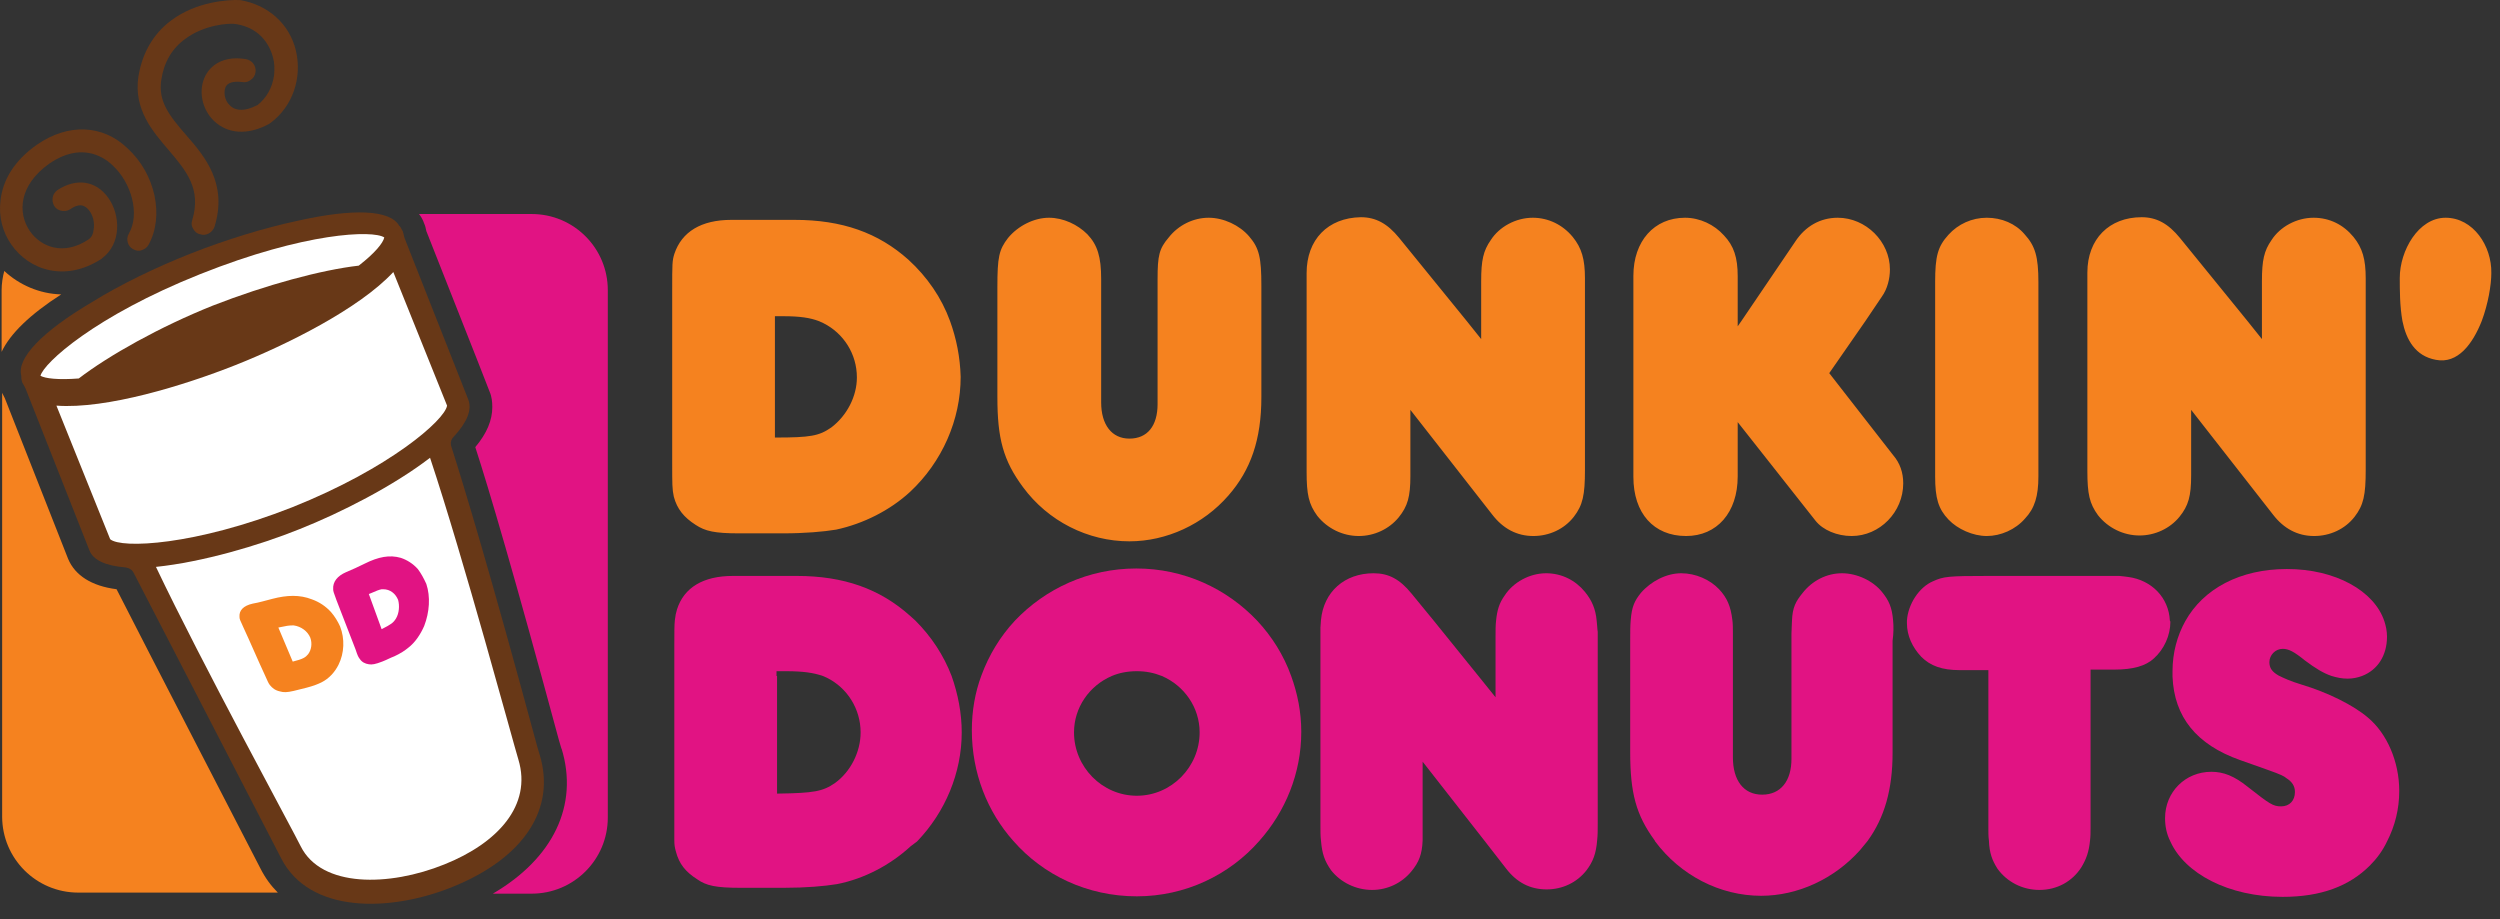
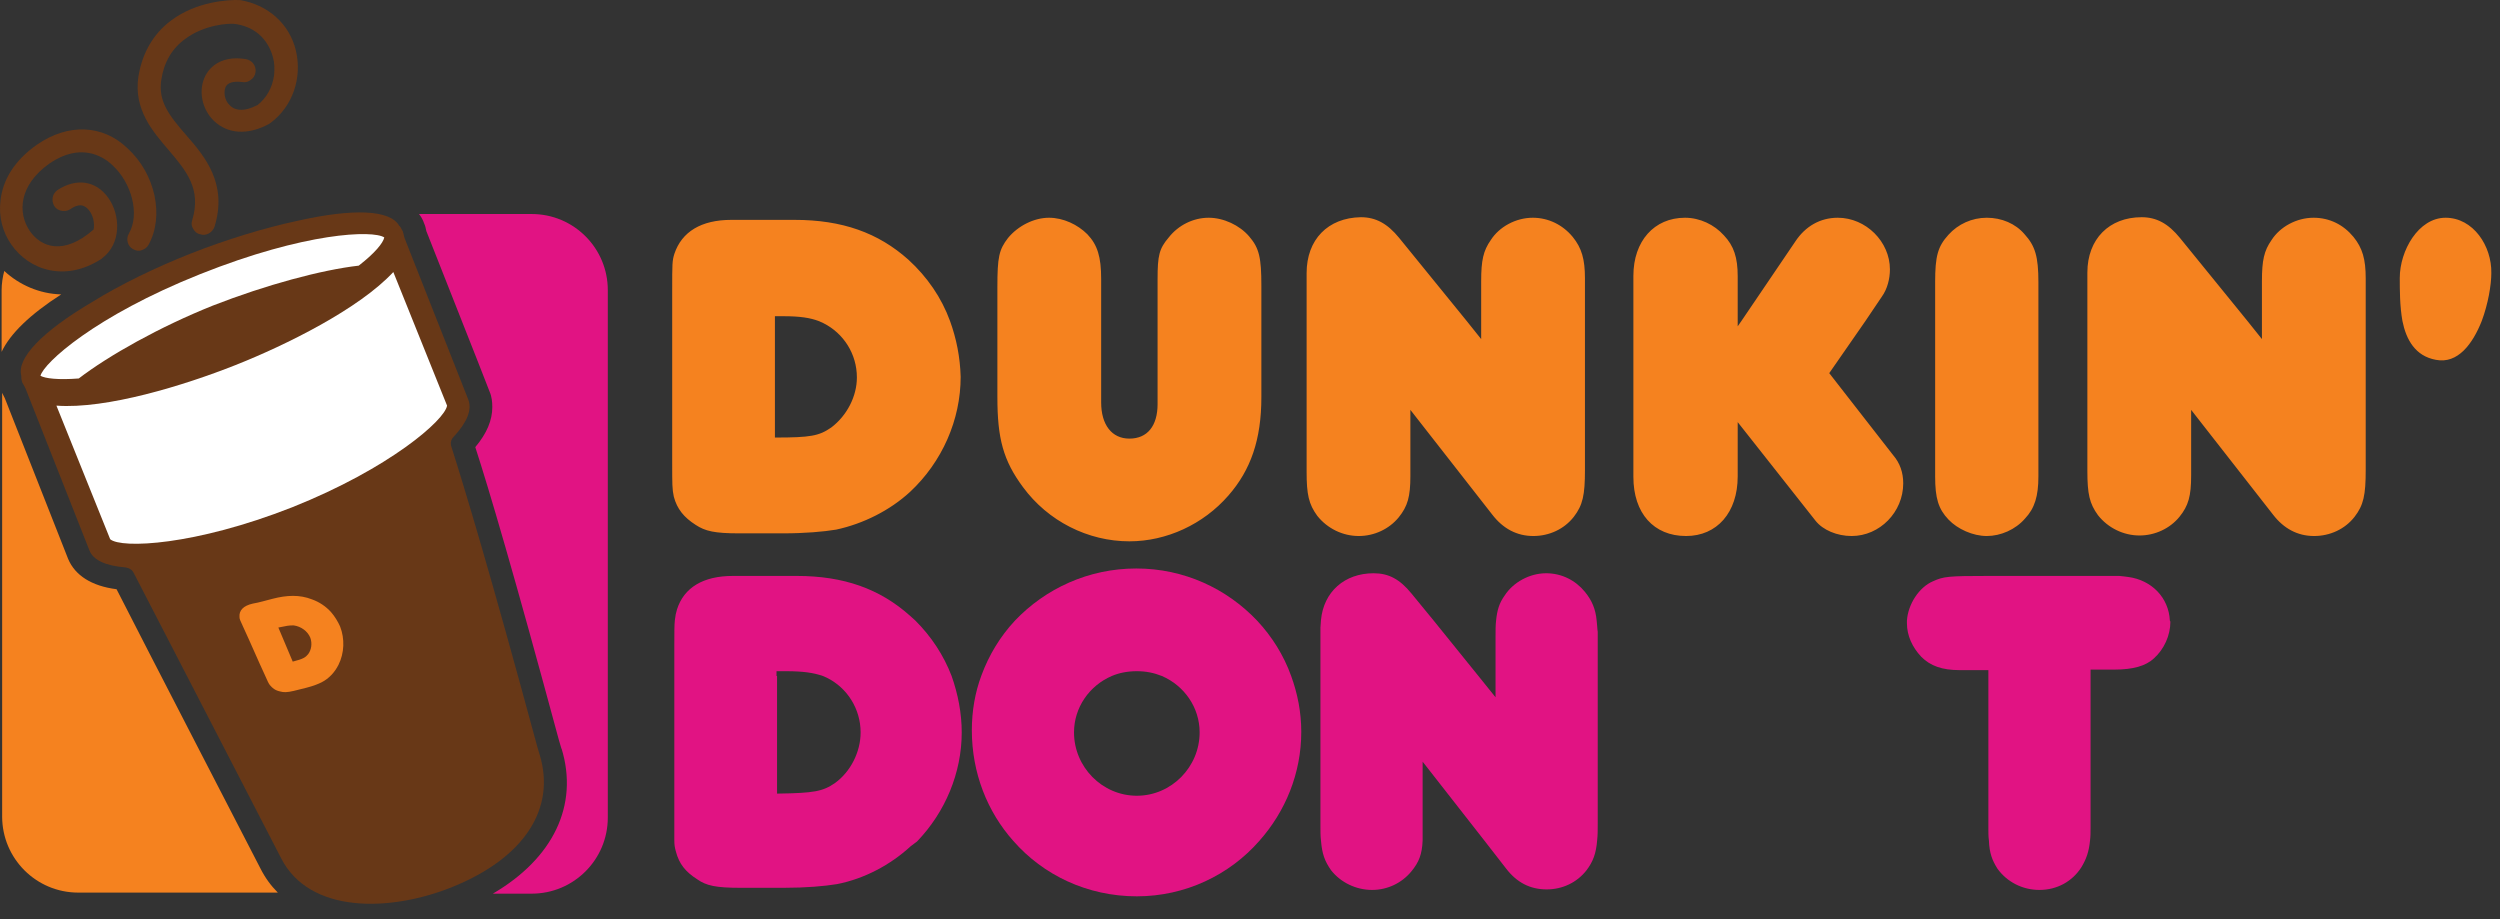
<svg xmlns="http://www.w3.org/2000/svg" width="155" height="57" viewBox="0 0 155 57" fill="none">
  <rect x="0" y="0" width="155" height="57" fill="#333333" stroke="none" />
  <path fill-rule="evenodd" clip-rule="evenodd" d="M74.938 13.5C73.981 13.5 73.057 13.962 72.463 14.721C71.869 15.414 71.77 15.843 71.77 17.295V25.049C71.77 26.402 71.143 27.194 70.021 27.194C68.932 27.194 68.272 26.336 68.272 24.95V17.295C68.272 15.909 68.041 15.183 67.415 14.523C66.821 13.929 65.93 13.5 65.039 13.5C64.115 13.5 63.125 13.995 62.498 14.754C61.937 15.48 61.838 15.942 61.838 17.79V24.62C61.838 27.194 62.201 28.547 63.422 30.197C64.973 32.309 67.448 33.562 70.021 33.562C72.331 33.562 74.608 32.507 76.159 30.725C77.545 29.141 78.205 27.26 78.205 24.62V17.724C78.205 15.975 78.073 15.381 77.446 14.655C76.852 13.962 75.862 13.5 74.938 13.5V13.5ZM58.901 19.901C58.373 18.45 57.482 17.163 56.327 16.107C54.447 14.424 52.203 13.632 49.266 13.632H45.339C43.491 13.632 42.27 14.358 41.809 15.744C41.676 16.173 41.676 16.371 41.676 17.988V28.679C41.676 30.032 41.676 30.329 41.776 30.791C41.974 31.55 42.403 32.078 43.128 32.54C43.722 32.935 44.316 33.068 45.834 33.068H48.54C49.893 33.068 51.048 32.968 51.84 32.837C53.523 32.474 55.172 31.649 56.426 30.494C58.406 28.646 59.561 26.039 59.561 23.366C59.528 22.145 59.297 20.991 58.901 19.901V19.901ZM50.751 19.901L51.048 20.034C52.302 20.66 53.127 21.947 53.127 23.399C53.127 24.587 52.5 25.775 51.543 26.501C50.784 27.029 50.256 27.128 48.045 27.128V19.605H48.573C49.596 19.605 50.223 19.704 50.751 19.901V19.901ZM95.033 13.5C93.978 13.5 92.955 14.061 92.427 14.886C91.965 15.546 91.833 16.14 91.833 17.427V21.023L90.909 19.869L86.751 14.754C86.025 13.863 85.299 13.467 84.375 13.467C82.329 13.5 81.01 14.853 81.01 16.932V29.24C81.01 30.659 81.141 31.253 81.669 31.979C82.296 32.771 83.253 33.233 84.243 33.233C85.2 33.233 86.124 32.804 86.718 32.078C87.279 31.385 87.444 30.791 87.444 29.504V25.412L92.526 31.913C93.186 32.771 94.043 33.233 95.066 33.233C96.056 33.233 96.98 32.804 97.574 32.045C98.135 31.319 98.267 30.692 98.267 29.141V17.262C98.267 16.074 98.069 15.381 97.508 14.688C96.881 13.929 95.99 13.5 95.033 13.5V13.5ZM113.413 23.135L115.657 19.901L116.68 18.384C117.01 17.922 117.175 17.295 117.175 16.701C117.175 14.985 115.69 13.5 113.941 13.5C112.852 13.5 111.928 14.028 111.301 14.985L107.968 19.901L107.737 20.232V17.13C107.737 15.975 107.506 15.249 106.879 14.589C106.286 13.929 105.395 13.5 104.471 13.5C102.557 13.5 101.27 14.952 101.27 17.097V29.57C101.27 31.814 102.524 33.233 104.537 33.233C106.451 33.233 107.737 31.781 107.737 29.537V26.171L112.555 32.276C113.017 32.87 113.908 33.233 114.799 33.233C116.548 33.233 118 31.748 118 29.966C118 29.306 117.802 28.712 117.373 28.217L113.413 23.135V23.135ZM143.441 13.5C142.385 13.5 141.362 14.061 140.834 14.886C140.372 15.546 140.24 16.14 140.24 17.427V21.023L139.316 19.869L135.158 14.754C134.432 13.863 133.706 13.467 132.782 13.467C130.77 13.467 129.417 14.82 129.417 16.899V29.207C129.417 30.626 129.549 31.22 130.077 31.946C130.704 32.738 131.661 33.2 132.651 33.2C133.607 33.2 134.531 32.771 135.125 32.045C135.686 31.352 135.851 30.758 135.851 29.471V25.412L140.933 31.913C141.593 32.771 142.451 33.233 143.474 33.233C144.464 33.233 145.388 32.804 145.981 32.045C146.542 31.319 146.674 30.692 146.674 29.141V17.262C146.674 16.074 146.476 15.381 145.915 14.688C145.289 13.929 144.431 13.5 143.441 13.5V13.5ZM151.624 13.5C149.941 13.5 148.786 15.546 148.786 17.229C148.786 17.988 148.786 18.978 148.951 19.901C149.182 21.056 149.743 22.079 151.03 22.31C152.383 22.574 153.307 21.32 153.868 19.901C154.264 18.846 154.462 17.658 154.462 16.932C154.495 15.249 153.34 13.5 151.624 13.5V13.5ZM123.18 13.5C122.256 13.5 121.398 13.896 120.804 14.556C120.144 15.282 119.979 15.876 119.979 17.493V29.537C119.979 30.89 120.177 31.55 120.804 32.21C121.365 32.804 122.322 33.233 123.18 33.233C124.038 33.233 124.962 32.837 125.556 32.144C126.15 31.517 126.381 30.758 126.381 29.537V17.493C126.381 15.909 126.183 15.249 125.523 14.523C124.962 13.863 124.104 13.5 123.18 13.5V13.5Z" fill="#F5821F" />
-   <path fill-rule="evenodd" clip-rule="evenodd" d="M117.373 38.479C117.307 37.654 117.109 37.225 116.68 36.697C116.119 36.004 115.129 35.542 114.205 35.542C113.248 35.542 112.357 36.004 111.763 36.763C111.334 37.291 111.136 37.654 111.103 38.479C111.103 38.71 111.07 38.974 111.07 39.304V47.059C111.07 48.411 110.41 49.269 109.255 49.269C108.1 49.269 107.44 48.379 107.44 46.96V39.271C107.44 38.974 107.44 38.677 107.407 38.446C107.308 37.588 107.077 37.06 106.582 36.532C106.021 35.938 105.13 35.542 104.24 35.542C103.316 35.542 102.359 36.037 101.732 36.763C101.336 37.258 101.171 37.621 101.105 38.446C101.072 38.776 101.072 39.205 101.072 39.766V46.63C101.072 49.17 101.435 50.523 102.59 52.107L102.623 52.173C104.174 54.252 106.615 55.539 109.189 55.539C111.466 55.539 113.743 54.483 115.327 52.701C115.492 52.503 115.657 52.305 115.789 52.14C116.845 50.688 117.34 48.94 117.34 46.663V39.733C117.406 39.238 117.406 38.842 117.373 38.479" fill="#E11383" />
  <path fill-rule="evenodd" clip-rule="evenodd" d="M56.855 52.173C58.604 50.358 59.627 47.917 59.627 45.409C59.627 44.221 59.396 43.033 59 41.911C58.505 40.624 57.746 39.469 56.756 38.479L56.426 38.182C54.545 36.499 52.301 35.708 49.398 35.708H45.438C43.59 35.708 42.402 36.434 41.973 37.786C41.907 38.017 41.874 38.149 41.841 38.446C41.808 38.743 41.808 39.205 41.808 39.997V50.721C41.808 51.414 41.808 51.81 41.808 52.107C41.808 52.404 41.841 52.569 41.907 52.8C42.105 53.559 42.501 54.054 43.227 54.516C43.788 54.912 44.382 55.044 45.9 55.044H48.606C49.959 55.044 51.114 54.945 51.906 54.813C53.588 54.483 55.205 53.625 56.459 52.47L56.855 52.173V52.173ZM48.144 41.911V41.614H48.738C49.794 41.614 50.454 41.713 51.015 41.911L51.246 42.01C52.532 42.637 53.358 43.957 53.358 45.409C53.358 46.63 52.73 47.851 51.774 48.544C51.015 49.072 50.454 49.17 48.243 49.203H48.177V41.911H48.144Z" fill="#E11383" />
  <path fill-rule="evenodd" clip-rule="evenodd" d="M80.052 41.911C79.59 40.624 78.865 39.469 77.941 38.479C76.06 36.499 73.42 35.246 70.45 35.246C67.48 35.246 64.808 36.499 62.927 38.479C62.003 39.469 61.31 40.624 60.848 41.878C60.452 42.934 60.254 44.089 60.254 45.277C60.254 47.917 61.211 50.325 62.828 52.14C64.676 54.252 67.414 55.572 70.483 55.572C73.486 55.572 76.225 54.252 78.073 52.14C79.689 50.325 80.679 47.95 80.679 45.376C80.679 44.155 80.448 43 80.052 41.911V41.911ZM70.483 49.336C68.338 49.336 66.589 47.554 66.589 45.409C66.589 43.858 67.546 42.505 68.932 41.911C69.394 41.713 69.922 41.614 70.483 41.614C71.044 41.614 71.539 41.713 72.034 41.911C73.42 42.505 74.377 43.858 74.377 45.409C74.377 47.554 72.628 49.336 70.483 49.336V49.336Z" fill="#E11383" />
  <path fill-rule="evenodd" clip-rule="evenodd" d="M98.993 38.479C98.927 37.753 98.696 37.225 98.267 36.697C97.673 35.971 96.815 35.542 95.858 35.542C94.835 35.542 93.812 36.103 93.285 36.928C92.955 37.39 92.823 37.819 92.757 38.479C92.724 38.743 92.724 39.073 92.724 39.436V43.231L91.635 41.878L88.863 38.446L87.51 36.796C86.784 35.906 86.091 35.542 85.167 35.542C83.352 35.542 82.065 36.697 81.9 38.446C81.9 38.611 81.867 38.776 81.867 38.908V51.216C81.867 51.546 81.867 51.843 81.9 52.107C81.966 52.932 82.131 53.394 82.527 53.955C83.121 54.714 84.078 55.176 85.068 55.176C86.025 55.176 86.916 54.747 87.51 54.021C87.972 53.46 88.17 52.965 88.203 52.107C88.203 51.909 88.203 51.711 88.203 51.48V47.224L91.998 52.074L93.383 53.856C94.043 54.714 94.868 55.143 95.891 55.143C96.881 55.143 97.772 54.714 98.366 53.955C98.762 53.427 98.96 52.932 99.026 52.074C99.059 51.777 99.059 51.447 99.059 51.084V39.172C99.026 38.974 99.026 38.71 98.993 38.479" fill="#E11383" />
  <path fill-rule="evenodd" clip-rule="evenodd" d="M134.531 38.479C134.465 37.06 133.409 35.971 131.957 35.773C131.759 35.74 131.66 35.74 131.396 35.708C131.132 35.708 130.671 35.708 129.78 35.708H123.312C120.771 35.708 120.507 35.74 119.847 36.038C118.989 36.401 118.296 37.456 118.23 38.479V38.644C118.23 39.403 118.56 40.129 119.121 40.723C119.682 41.284 120.408 41.548 121.497 41.548H123.279V51.348C123.279 51.645 123.279 51.876 123.312 52.107C123.345 52.899 123.51 53.328 123.84 53.856C124.434 54.681 125.391 55.176 126.447 55.176C127.536 55.176 128.493 54.648 129.054 53.757C129.351 53.262 129.516 52.8 129.582 52.107C129.615 51.876 129.615 51.612 129.615 51.282V41.515H131.099C132.254 41.515 133.046 41.284 133.541 40.822C134.168 40.261 134.564 39.403 134.564 38.545L134.531 38.479" fill="#E11383" />
-   <path fill-rule="evenodd" clip-rule="evenodd" d="M146.806 44.485C145.915 43.726 144.332 42.934 142.682 42.439C142.022 42.241 141.593 42.043 141.263 41.878C140.867 41.647 140.702 41.416 140.702 41.053C140.702 40.624 141.065 40.228 141.527 40.228C141.89 40.228 142.22 40.393 142.913 40.954C143.573 41.449 144.068 41.746 144.563 41.911C144.893 42.01 145.19 42.076 145.553 42.076C145.882 42.076 146.179 42.01 146.443 41.911C147.4 41.548 147.994 40.657 147.994 39.469C147.994 39.139 147.928 38.809 147.829 38.512C147.202 36.632 144.794 35.279 141.791 35.279C138.887 35.279 136.61 36.499 135.488 38.512C134.993 39.403 134.696 40.459 134.696 41.614V41.944C134.795 44.452 136.181 46.168 138.887 47.125C139.415 47.323 139.943 47.488 140.471 47.686C141.494 48.049 141.593 48.115 141.758 48.247C142.121 48.478 142.286 48.742 142.286 49.105C142.286 49.633 141.956 49.995 141.428 49.995C140.933 49.995 140.735 49.863 139.349 48.775C138.524 48.115 137.864 47.851 137.105 47.851C135.488 47.851 134.234 49.105 134.234 50.721C134.234 51.249 134.333 51.711 134.564 52.173C135.455 54.153 138.161 55.605 141.527 55.605C143.903 55.605 145.651 54.945 146.938 53.658C147.367 53.229 147.73 52.734 147.994 52.173C148.489 51.216 148.753 50.16 148.753 49.038C148.753 47.224 147.994 45.475 146.806 44.485" fill="#E11383" />
  <path d="M3.795 18.252C2.442 18.219 1.189 17.658 0.265 16.8C0.166 17.163 0.1 17.592 0.1 17.988V21.816C0.628 20.694 1.848 19.506 3.795 18.252Z" fill="#F5821F" />
  <path d="M7.227 36.532C5.676 36.334 4.653 35.675 4.224 34.652L0.298 24.686L0.133 24.356V50.622C0.133 53.229 2.244 55.341 4.851 55.341H17.225C16.796 54.912 16.433 54.417 16.136 53.823C16.136 53.823 8.547 39.139 7.227 36.532" fill="#F5821F" />
  <path d="M32.965 13.269H25.97L26.003 13.302C26.135 13.467 26.234 13.665 26.3 13.863C26.366 13.995 26.399 14.16 26.432 14.325C29.83 22.904 30.292 24.125 30.358 24.29V24.323V24.29C30.49 24.587 30.523 24.917 30.523 25.247C30.523 26.039 30.193 26.864 29.468 27.722C30.325 30.362 31.876 35.608 34.648 45.87L34.813 46.431V46.398C35.902 49.929 34.285 53.229 30.556 55.407H32.965C35.572 55.407 37.684 53.295 37.684 50.688V17.988C37.684 15.381 35.572 13.269 32.965 13.269" fill="#E11383" />
  <path d="M18.413 13.698C16.4 14.127 14.024 14.853 11.847 15.711C9.669 16.569 7.425 17.658 5.676 18.747C2.607 20.562 1.024 22.212 1.321 23.301V23.4C1.321 23.532 1.354 23.631 1.387 23.73L1.519 23.961L1.585 24.093L5.544 34.124C5.775 34.718 6.534 35.081 7.788 35.18C7.986 35.213 8.184 35.312 8.283 35.51L17.423 53.196C19.172 56.661 24.188 56.562 28.081 54.978C32.47 53.196 34.483 50.161 33.46 46.795L33.295 46.234C30.358 35.378 28.774 30.164 27.983 27.689C27.916 27.491 27.95 27.26 28.114 27.095C28.972 26.171 29.269 25.413 29.038 24.785L25.079 14.754L25.046 14.622L24.98 14.358L24.815 14.061L24.749 13.995C24.188 13.005 21.911 12.906 18.413 13.698" fill="#683817" />
  <path d="M10.626 1.258C9.504 2.083 8.811 3.304 8.58 4.756C8.283 6.769 9.438 8.122 10.461 9.31C11.55 10.597 12.507 11.718 11.913 13.665C11.847 13.863 11.88 14.028 11.979 14.193C12.078 14.358 12.21 14.49 12.408 14.523C12.771 14.655 13.166 14.424 13.299 14.061C14.123 11.388 12.705 9.706 11.55 8.386C10.461 7.132 9.801 6.274 9.999 4.954C10.164 3.865 10.659 3.007 11.484 2.413C12.672 1.522 14.222 1.423 14.618 1.489C16.301 1.753 16.796 3.04 16.928 3.568C17.027 3.931 17.027 4.294 16.994 4.657C16.895 5.416 16.532 6.076 15.938 6.538H15.905C15.212 6.901 14.618 6.901 14.255 6.538C13.893 6.208 13.86 5.68 13.992 5.383C14.123 5.119 14.486 5.02 15.014 5.086C15.212 5.119 15.377 5.086 15.542 4.954C15.707 4.855 15.806 4.69 15.839 4.492C15.905 4.096 15.641 3.733 15.245 3.667C14.091 3.469 13.166 3.865 12.738 4.69C12.276 5.581 12.507 6.769 13.265 7.495C14.123 8.32 15.377 8.386 16.664 7.693L16.763 7.627C18.149 6.604 18.743 4.822 18.347 3.139C17.951 1.489 16.631 0.301 14.882 0.004C14.123 -0.029 12.177 0.103 10.626 1.258" fill="#683817" />
-   <path d="M2.277 8.98C0.826 10.003 0.166 11.223 0.034 12.411C-0.098 13.434 0.166 14.391 0.694 15.15C1.782 16.734 4.026 17.526 6.303 16.041L6.336 16.008C7.524 15.117 7.491 13.335 6.699 12.246C5.94 11.191 4.719 11.025 3.564 11.784C3.234 12.015 3.168 12.444 3.366 12.774C3.465 12.939 3.63 13.038 3.828 13.071C4.026 13.104 4.191 13.071 4.356 12.972C5.016 12.51 5.346 12.807 5.544 13.071C5.775 13.368 5.874 13.83 5.808 14.226C5.775 14.523 5.676 14.721 5.478 14.853C3.927 15.876 2.541 15.315 1.849 14.325C1.09 13.203 1.156 11.488 3.069 10.135C4.95 8.848 6.336 9.64 6.963 10.234C8.184 11.355 8.679 13.302 7.986 14.49C7.788 14.82 7.92 15.282 8.25 15.447C8.415 15.546 8.613 15.579 8.778 15.513C8.976 15.447 9.108 15.348 9.207 15.183C10.197 13.401 9.636 10.761 7.887 9.178C6.369 7.726 4.224 7.627 2.277 8.98" fill="#683817" />
+   <path d="M2.277 8.98C0.826 10.003 0.166 11.223 0.034 12.411C-0.098 13.434 0.166 14.391 0.694 15.15C1.782 16.734 4.026 17.526 6.303 16.041L6.336 16.008C7.524 15.117 7.491 13.335 6.699 12.246C5.94 11.191 4.719 11.025 3.564 11.784C3.234 12.015 3.168 12.444 3.366 12.774C3.465 12.939 3.63 13.038 3.828 13.071C4.026 13.104 4.191 13.071 4.356 12.972C5.016 12.51 5.346 12.807 5.544 13.071C5.775 13.368 5.874 13.83 5.808 14.226C3.927 15.876 2.541 15.315 1.849 14.325C1.09 13.203 1.156 11.488 3.069 10.135C4.95 8.848 6.336 9.64 6.963 10.234C8.184 11.355 8.679 13.302 7.986 14.49C7.788 14.82 7.92 15.282 8.25 15.447C8.415 15.546 8.613 15.579 8.778 15.513C8.976 15.447 9.108 15.348 9.207 15.183C10.197 13.401 9.636 10.761 7.887 9.178C6.369 7.726 4.224 7.627 2.277 8.98" fill="#683817" />
  <path d="M22.241 16.47C19.931 16.734 16.5 17.658 13.2 18.945C9.9 20.265 6.732 22.047 4.884 23.465C3.597 23.564 2.806 23.465 2.509 23.3C2.707 22.509 5.874 19.605 12.408 16.998C18.941 14.391 23.132 14.259 23.825 14.721C23.759 15.051 23.264 15.678 22.241 16.47" fill="white" />
-   <path d="M32.14 47.092C32.998 49.93 30.853 52.273 27.554 53.592C24.122 54.978 19.931 55.044 18.644 52.471C18.215 51.58 12.474 41.053 9.669 35.147C12.54 34.85 16.038 33.827 18.578 32.804C21.152 31.781 24.386 30.131 26.663 28.382C28.741 34.619 31.843 46.135 32.14 47.092" fill="white" />
  <path d="M18.116 31.451C12.078 33.827 7.524 34.025 6.831 33.431L3.498 25.149C6.6 25.38 11.418 23.895 14.585 22.641C17.753 21.387 22.274 19.143 24.386 16.866L27.718 25.149C27.586 26.04 24.155 29.042 18.116 31.451" fill="white" />
  <path fill-rule="evenodd" clip-rule="evenodd" d="M20.525 37.951C20.195 37.588 19.799 37.324 19.337 37.159C18.578 36.862 17.786 36.895 16.895 37.126C16.499 37.225 16.07 37.357 15.674 37.423C15.08 37.555 14.816 37.852 14.849 38.248C14.849 38.38 14.882 38.446 15.08 38.875C15.542 39.865 15.971 40.888 16.433 41.878C16.598 42.241 16.631 42.34 16.73 42.472C16.895 42.67 17.06 42.802 17.357 42.868C17.588 42.934 17.786 42.934 18.215 42.835C18.479 42.769 18.743 42.703 19.007 42.637C19.403 42.538 19.733 42.406 19.931 42.307C20.393 42.076 20.756 41.68 20.987 41.218C21.35 40.492 21.383 39.601 21.086 38.842C20.954 38.545 20.756 38.215 20.525 37.951V37.951ZM19.106 40.558C18.941 40.756 18.809 40.855 18.149 41.02C17.852 40.327 17.555 39.601 17.258 38.908L17.423 38.875C17.72 38.809 17.918 38.776 18.116 38.776H18.215C18.677 38.842 19.073 39.139 19.238 39.535C19.37 39.898 19.304 40.294 19.106 40.558Z" fill="#F5821F" />
-   <path fill-rule="evenodd" clip-rule="evenodd" d="M25.904 35.279C25.607 34.949 25.244 34.718 24.848 34.586C24.155 34.388 23.462 34.52 22.604 34.949C22.208 35.147 21.845 35.312 21.449 35.477C20.921 35.708 20.624 36.071 20.657 36.533C20.657 36.665 20.69 36.731 20.855 37.193C21.251 38.216 21.647 39.239 22.043 40.261C22.175 40.657 22.208 40.723 22.307 40.855C22.439 41.053 22.637 41.152 22.868 41.185C23.066 41.218 23.264 41.185 23.693 41.02C23.957 40.921 24.188 40.789 24.452 40.69C24.815 40.525 25.112 40.327 25.31 40.162C25.739 39.833 26.069 39.337 26.3 38.809C26.63 37.952 26.696 36.995 26.432 36.203C26.267 35.84 26.102 35.543 25.904 35.279ZM24.551 38.348C24.386 38.611 24.254 38.711 23.66 39.008C23.396 38.282 23.132 37.556 22.868 36.83L23.033 36.764C23.33 36.632 23.495 36.566 23.66 36.533H23.759C24.188 36.533 24.518 36.797 24.683 37.193C24.782 37.556 24.749 38.018 24.551 38.348V38.348Z" fill="#E11383" />
</svg>